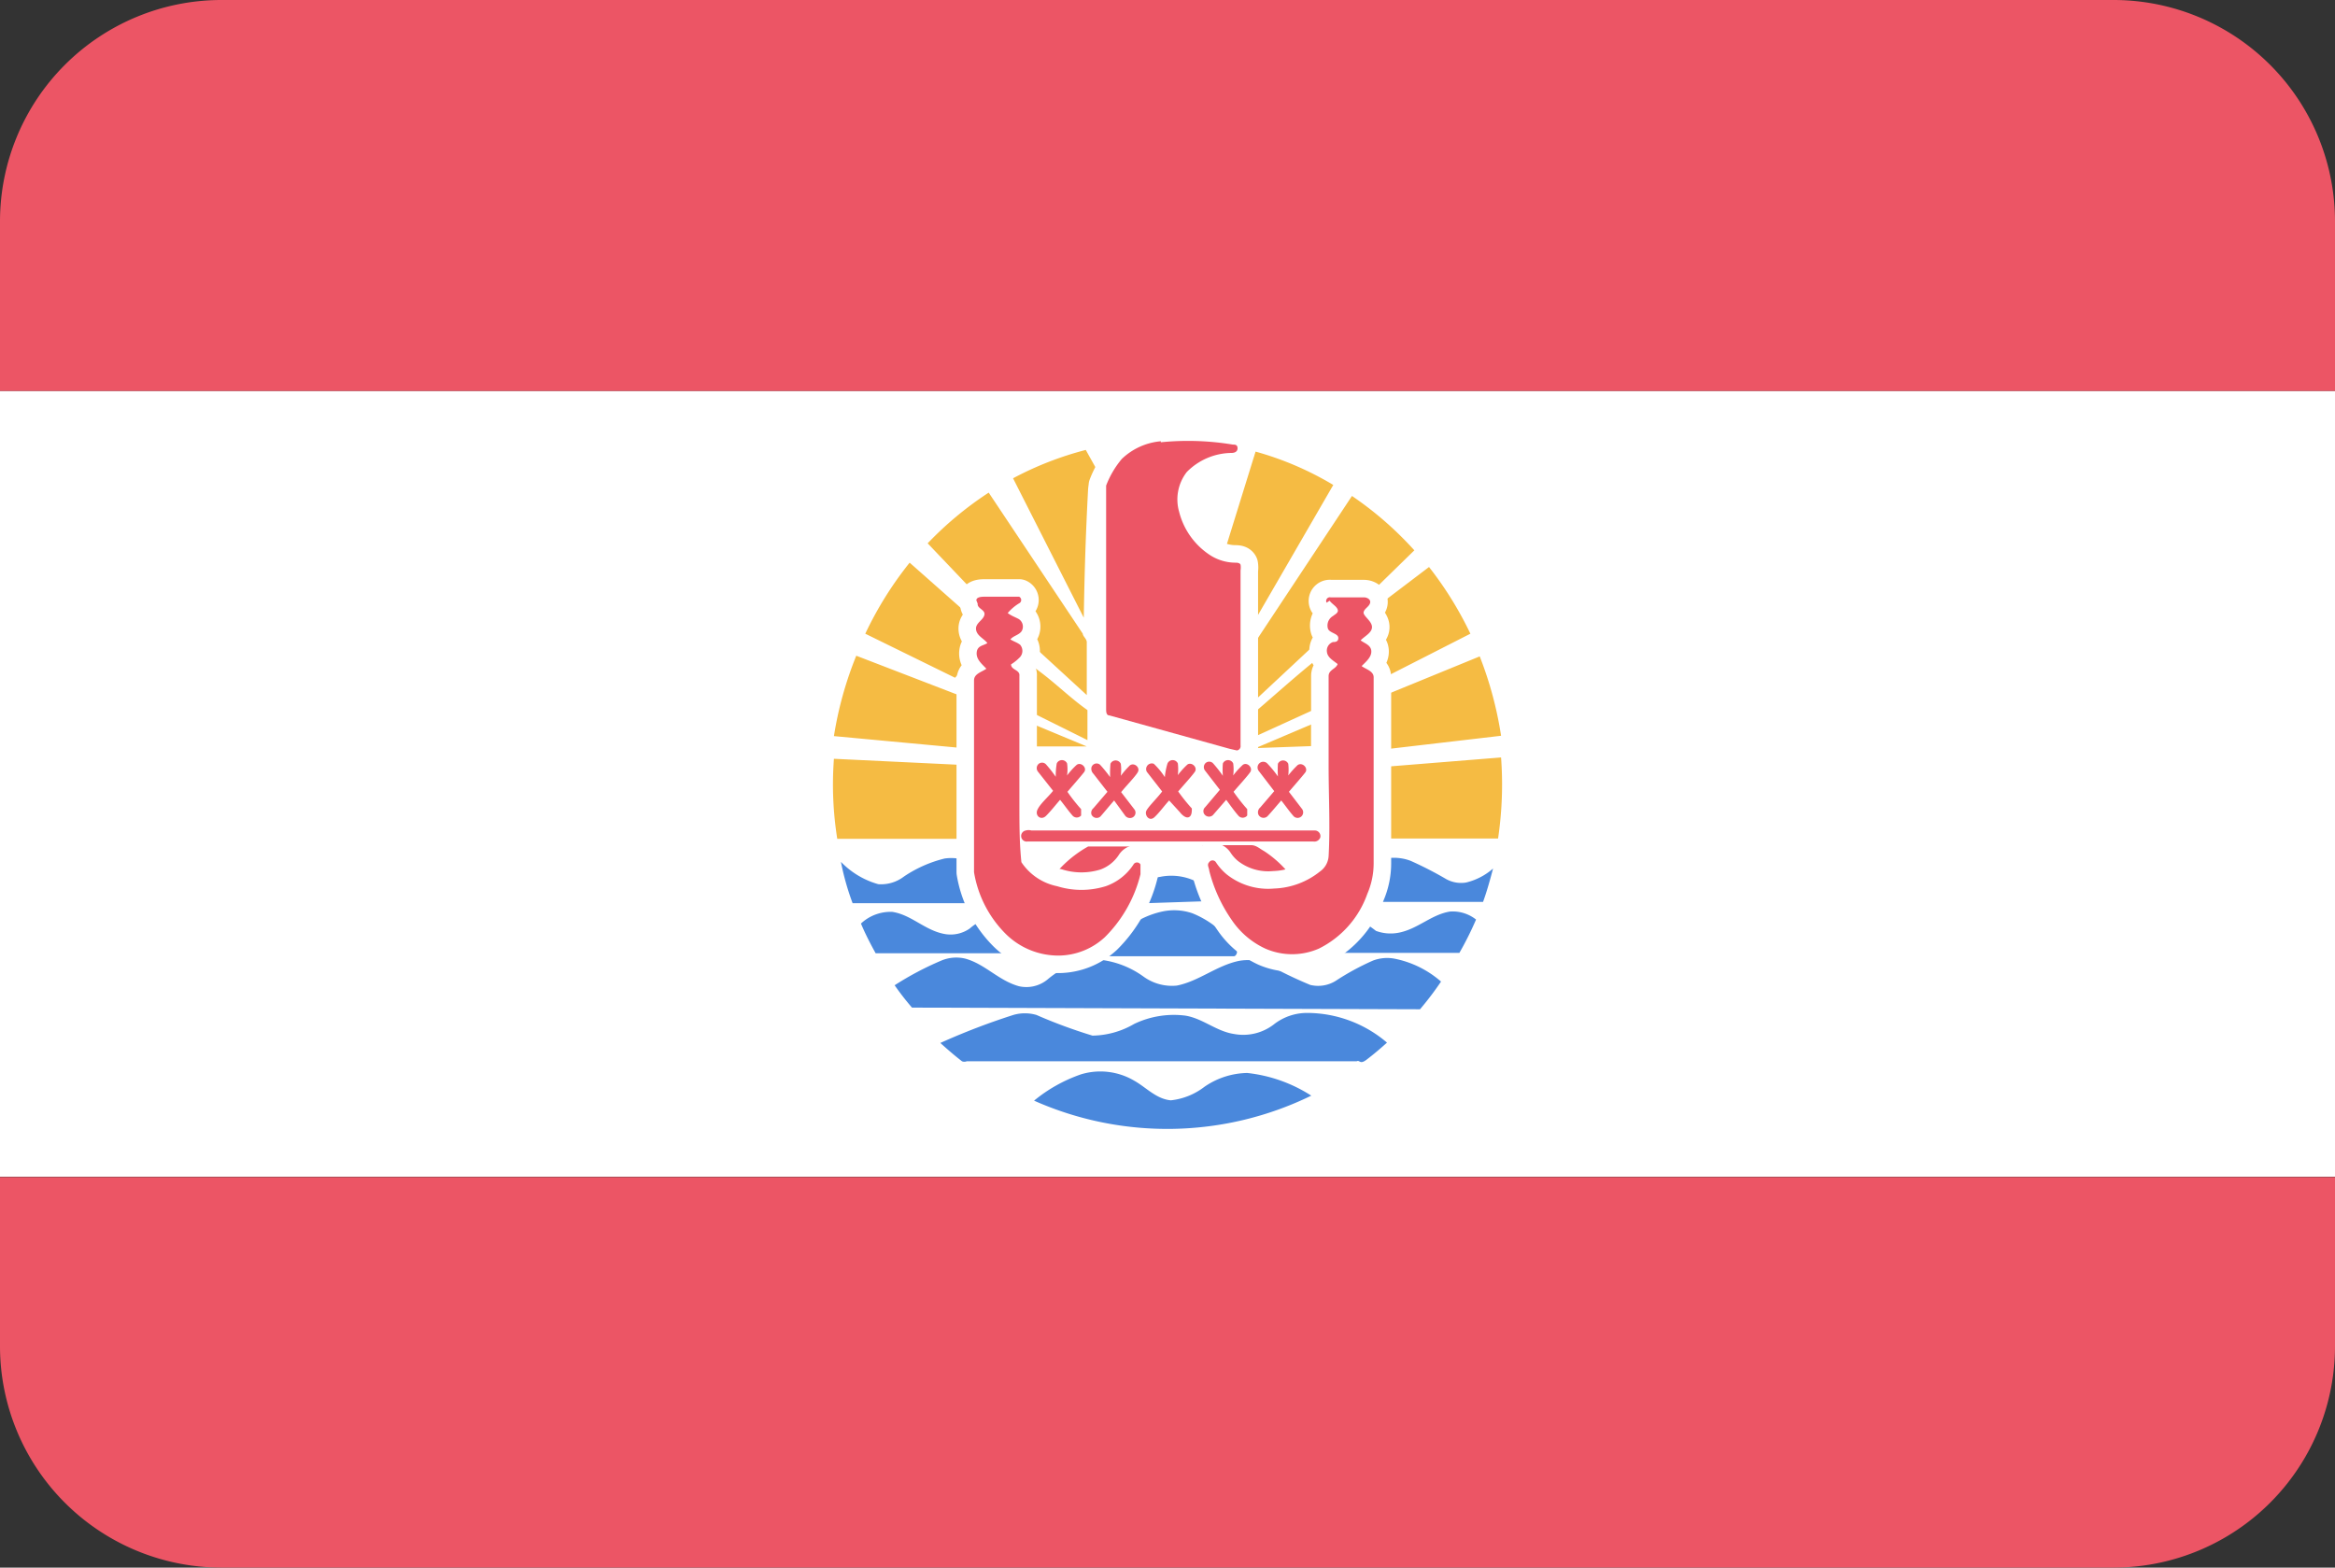
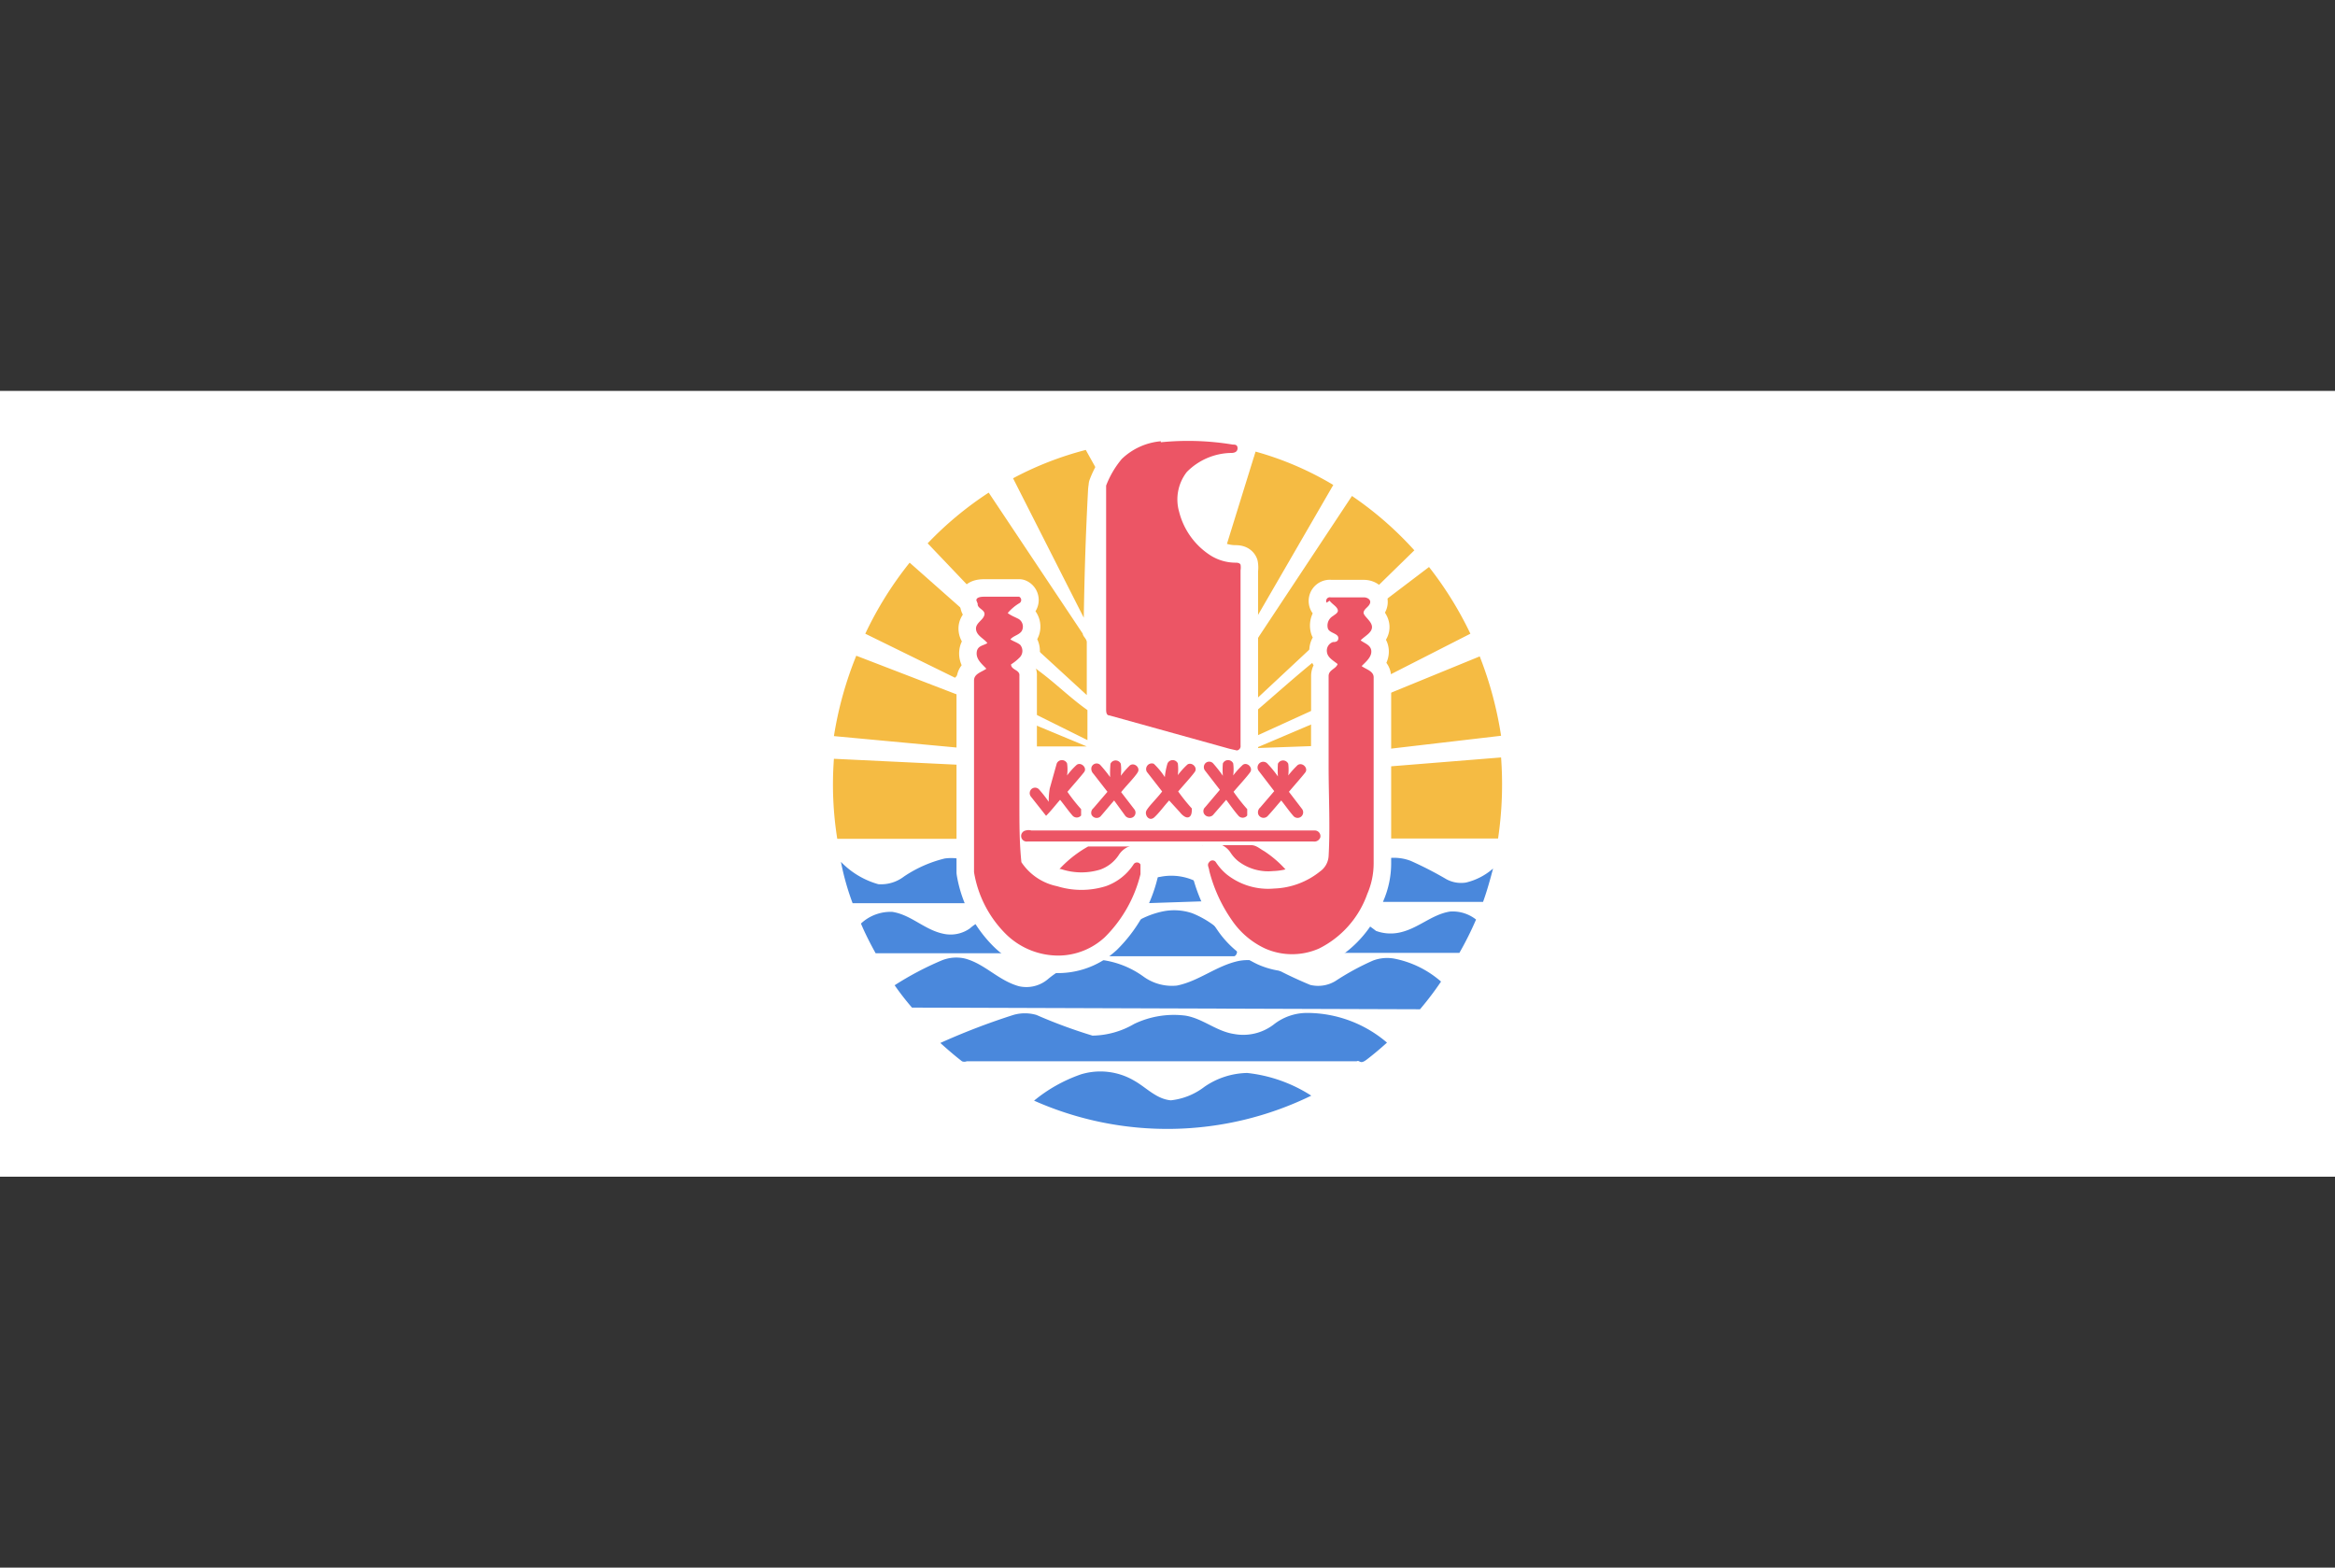
<svg xmlns="http://www.w3.org/2000/svg" viewBox="0 0 70 47">
  <rect x="0" y="0" width="70" height="47" fill="#333333" stroke="none" />
  <path fill="#fff" d="M0 11.72h70v23.56H0z" />
-   <path fill="#ec5565" d="M63.36 0H6.64A6.64 6.64 0 000 6.64v5.08h70V6.64A6.64 6.64 0 0063.36 0zM0 40.36A6.64 6.64 0 006.64 47h56.72A6.64 6.64 0 0070 40.36v-5.07H0z" />
  <path fill="#fff" d="M34.59 12.57h.81a10.41 10.41 0 014.6 1.26A10.79 10.79 0 0143.58 17a11.08 11.08 0 011.67 3.58 11.38 11.38 0 01.12 5.28 11 11 0 01-4.23 6.54 10.38 10.38 0 01-5.54 2h-1.19A10.39 10.39 0 0130 33.13a10.73 10.73 0 01-2.83-2.3 11.05 11.05 0 01-2.67-6.17c0-.37 0-.75-.08-1.12v-.08a1.31 1.31 0 000-.15 11.2 11.2 0 01.8-4 10.88 10.88 0 014-5 10.38 10.38 0 015.39-1.78m.2.69a1.93 1.93 0 00-1.17.53 2.79 2.79 0 00-.47.8v6.69c0 .08 0 .18.1.2l3.6 1 .22.05a.13.13 0 00.11-.15v-5.25a.55.55 0 000-.17c0-.06-.11-.06-.17-.06a1.41 1.41 0 01-.78-.25 2.19 2.19 0 01-.89-1.27 1.34 1.34 0 01.23-1.2 1.91 1.91 0 011.34-.57c.08 0 .19 0 .18-.14s-.08-.1-.14-.11a8.2 8.2 0 00-2.16-.07m-4.42 1.08q1.05 2.1 2.12 4.19c0-1.2 0-2.4.18-3.59a2.09 2.09 0 01.23-.84l-.34-.61a9.85 9.85 0 00-2.18.85m6.38 2.07h.86v2.14L40 14.52a9.76 9.76 0 00-2.37-1zm-8.94-.12l1.41 1.52a.44.44 0 01.18-.12 3 3 0 01.89 0 1.16 1.16 0 01.43.06.24.24 0 01.09.28c0 .14-.21.21-.19.37s.25.18.3.34a.25.25 0 01-.06.25c-.07.07-.18.14-.15.25s.2.11.29.19l1.59 1.49v-1.57c0-.1-.07-.18-.12-.27l-2.82-4.28a10.31 10.31 0 00-1.83 1.52m12.71-1.42L37.76 19c0 .08-.14.16-.13.27v1.66l1.94-1.8a.36.36 0 00.11-.14c-.08-.08-.23-.13-.24-.27s.23-.18.25-.33a.44.44 0 000-.21c0-.06-.14-.08-.17-.16s-.06-.21 0-.28a1 1 0 01.55-.11 6 6 0 01.82 0 .44.44 0 01.2.1l1.29-1.28a10.33 10.33 0 00-1.87-1.63M25.94 19l2.73 1.28.42-.43c-.11-.1-.25-.2-.26-.36s.29-.21.28-.4-.27-.17-.31-.33.13-.29.24-.4l-1.77-1.5A10.73 10.73 0 0025.94 19m15.19-.74a2.74 2.74 0 01.22.47c0 .18-.17.29-.25.44s.21.16.25.29-.07.28-.18.37a.79.79 0 01.31.5l2.6-1.33a10.69 10.69 0 00-1.24-2zM29.27 18c0 .15.17.2.2.34s-.24.25-.25.43.22.28.34.41c-.11.08-.29.13-.32.28s.16.35.29.49c-.13.1-.37.15-.37.35v3.13h-.45v-.54L25 22.75a10.33 10.33 0 00.1 2.36h3.65V23.5h.46v2.62a3.39 3.39 0 00.94 1.88 2.24 2.24 0 001.55.66 2.06 2.06 0 001.37-.55 4 4 0 001.07-1.89c0-.09.08-.19 0-.29a.12.12 0 00-.21 0 1.64 1.64 0 01-.83.65 2.46 2.46 0 01-1.46 0 1.69 1.69 0 01-1.07-.72c-.06-.58 0-1.16-.06-1.74v-3.85c0-.17-.27-.17-.25-.34a1.42 1.42 0 00.27-.22.28.28 0 000-.37c-.09-.06-.2-.1-.29-.16.09-.11.26-.13.34-.25a.27.27 0 00-.09-.36c-.11-.07-.23-.11-.33-.18a1.4 1.4 0 01.34-.29.11.11 0 000-.2h-1c-.1 0-.24 0-.28.11m10.5 0c.06.1.19.15.24.26s-.08.14-.14.2a.33.33 0 00-.15.38c.05.14.21.18.31.27s-.1.09-.16.13a.27.27 0 00-.18.3c0 .18.2.26.32.36-.05.16-.31.17-.27.36v5.4a.61.61 0 01-.26.46 2.32 2.32 0 01-1.37.51 2 2 0 01-1.42-.42 1.62 1.62 0 01-.33-.37.12.12 0 00-.2 0c-.05.08 0 .17 0 .25a4.55 4.55 0 00.68 1.49 2.46 2.46 0 001 .85 2 2 0 001.61 0A2.91 2.91 0 0041 26.8a2.3 2.3 0 00.19-.9v-5.58c0-.2-.24-.24-.36-.35.13-.13.29-.26.29-.45s-.2-.22-.32-.32c.11-.13.32-.22.34-.41s-.22-.27-.25-.44.14-.16.19-.26-.08-.19-.18-.18h-1a.11.11 0 00-.12.16m-14.1 1.59a10.89 10.89 0 00-.68 2.41l3.74.35v-1.57l-3.09-1.19m15.75 1.22v1.6l3.6-.42a11.08 11.08 0 00-.62-2.39l-2.93 1.2m-3.8.48v.73l1.71-.78v-1.07a1.13 1.13 0 00.18-.5c-.65.52-1.27 1.08-1.9 1.62m-6.94-1.24c0 .07.11.08.17.11v1.11l1.73.86v-.9c-.51-.36-1-.8-1.45-1.17a1.17 1.17 0 00-.37-.21c-.12 0-.12.13-.1.2m.17 1.55v.67h1.73l-1.73-.72m6.79.77l1.64-.07v-.65l-1.67.71m3.79.63v2.16h3.52a11 11 0 00.08-2.45zm-9.72-.09a2.14 2.14 0 000 .41 3.86 3.86 0 00-.29-.37.16.16 0 00-.24 0 .17.17 0 000 .22l.45.57c-.15.19-.33.37-.47.57s.14.3.26.18.28-.32.42-.48c.12.15.23.32.37.47a.17.17 0 00.26 0v-.19a5.15 5.15 0 01-.41-.52c.17-.2.34-.39.5-.59s-.09-.31-.22-.22a2.18 2.18 0 00-.29.32 1.36 1.36 0 000-.36.17.17 0 00-.31 0m1.62 0a3.42 3.42 0 000 .38 4.17 4.17 0 00-.3-.37.16.16 0 00-.26.08.21.21 0 00.06.19l.42.54-.42.49a.18.18 0 00-.06.19.17.17 0 00.27.06c.14-.15.27-.32.41-.48l.34.44a.18.18 0 00.2.08.16.16 0 00.09-.25l-.4-.52c.17-.2.35-.39.5-.6s-.12-.3-.24-.2a2.82 2.82 0 00-.27.31 1.41 1.41 0 000-.36.17.17 0 00-.31 0m1.66 0a2.11 2.11 0 000 .41 2.18 2.18 0 00-.33-.4.17.17 0 00-.21.24l.46.59c-.15.19-.33.37-.47.57s.11.29.24.2.29-.33.44-.5l.28.36c.06.08.15.2.27.15s.12-.16.09-.26a5.65 5.65 0 01-.41-.51c.16-.2.34-.39.5-.59s-.09-.3-.22-.22a2.28 2.28 0 00-.29.32 1.48 1.48 0 000-.35.17.17 0 00-.31 0m1.71 0a2.1 2.1 0 000 .4 4 4 0 00-.29-.37.16.16 0 00-.24 0 .17.17 0 000 .22l.44.57-.44.52a.16.16 0 000 .24.17.17 0 00.23 0l.4-.46c.12.15.23.32.36.47a.17.17 0 00.27 0v-.19a5.49 5.49 0 01-.41-.52c.17-.2.34-.39.5-.59s-.09-.3-.22-.22a2.31 2.31 0 00-.29.32 1.4 1.4 0 000-.36.17.17 0 00-.31 0m1.65 0a3 3 0 000 .39 3.09 3.09 0 00-.42-.43.16.16 0 00-.23.22l.46.6-.42.49a.19.19 0 00-.06.2.17.17 0 00.28.06c.14-.15.27-.32.41-.47.12.15.23.31.36.46a.16.16 0 10.26-.21l-.39-.51c.16-.2.34-.38.49-.58s-.09-.32-.23-.22a3 3 0 00-.28.31 1.48 1.48 0 000-.35.17.17 0 00-.31 0m-7.56 2a.16.16 0 00.06.29h8.56a.19.19 0 00.21-.12.17.17 0 00-.18-.21h-8.48a.31.31 0 00-.17 0m1.87.45a3.49 3.49 0 00-1.16 1h1.69a2.45 2.45 0 00.58-.37 2.16 2.16 0 00.46-.68h-1.57m3.43 0a3.1 3.1 0 00.28.48 2 2 0 00.73.56.33.33 0 00.16 0h1.57a3.3 3.3 0 00-.88-.85c-.12-.07-.23-.2-.39-.18h-1.46m-8.95 1a1.13 1.13 0 01-.76.2 2.49 2.49 0 01-1.12-.67 7.77 7.77 0 00.35 1.24h3.76a3 3 0 01-.37-1.23 1.39 1.39 0 00-.67-.07 3.78 3.78 0 00-1.22.54m14.19-.46a3 3 0 01-.3 1.26h3.5c.12-.33.21-.66.3-1a1.89 1.89 0 01-.81.42.92.92 0 01-.59-.1 11 11 0 00-1.07-.55 1.41 1.41 0 00-1 0m-6.51.48a.77.77 0 00-.66.56c-.06 0 0 .16.05.22a.65.65 0 00.18 0l1.8-.06a.61.61 0 00-.3-.59 1.68 1.68 0 00-1.08-.14m.12 1a2.6 2.6 0 00-1.48.87 1.25 1.25 0 00-.23.34c0 .09.08.16.16.14H37c.11 0 .13-.14.07-.21a2.83 2.83 0 00-1.32-1.08 1.69 1.69 0 00-.85-.06m-9.08.37c.14.31.28.61.45.9h4.38a4.46 4.46 0 01-1-.7 1.16 1.16 0 01-.19-.28 1.69 1.69 0 00-.36.24 1 1 0 01-.71.17c-.59-.09-1-.59-1.61-.67a1.3 1.3 0 00-.94.35m17.66-.35c-.57.09-1 .54-1.54.66a1.26 1.26 0 01-.65-.06 4.06 4.06 0 00-.49-.33 1.18 1.18 0 01-.18.28 4.45 4.45 0 01-1 .71h4.18a9.82 9.82 0 00.5-1 1.13 1.13 0 00-.78-.24M28.22 28.8a9.27 9.27 0 00-1.37.75 8 8 0 00.52.67l15.23.05a9.33 9.33 0 00.63-.83 3 3 0 00-1.41-.69 1.2 1.2 0 00-.63.06 7.62 7.62 0 00-1.12.61 1 1 0 01-.76.12 12.52 12.52 0 01-1.25-.6 1.44 1.44 0 00-.89-.12c-.66.14-1.19.61-1.86.74a1.45 1.45 0 01-1-.27 2.74 2.74 0 00-1.5-.52 2.62 2.62 0 00-1.38.61 1 1 0 01-.85.2c-.59-.17-1-.67-1.62-.83a1.16 1.16 0 00-.71.06m2.16 1.63a20.57 20.57 0 00-2.1.75c.21.19.42.38.65.55a.19.19 0 00.14 0h11.69c.1 0 .22 0 .3-.05s.41-.34.61-.51a3.69 3.69 0 00-2.4-.89 1.61 1.61 0 00-1 .35A1.5 1.5 0 0137 31c-.53-.07-.93-.46-1.46-.55a2.75 2.75 0 00-1.54.25 2.54 2.54 0 01-1.29.32 15.32 15.32 0 01-1.68-.62 1.24 1.24 0 00-.69 0m2 1.78A4.54 4.54 0 0031 33a9.84 9.84 0 008.35-.13 4.42 4.42 0 00-1.92-.68 2.32 2.32 0 00-1.29.42 2 2 0 01-1 .4c-.44 0-.73-.39-1.1-.59a2 2 0 00-1.63-.21z" />
  <path fill="#f5bb43" d="M30.37 14.34a9.85 9.85 0 012.18-.85l.34.61a1.11 1.11 0 00-.27.56c-.08 1.5-.11 2.67-.13 3.86l-2.12-4.18zm6.38 2.07l.89-2.87a9.43 9.43 0 012.33 1l-2.35 4.06v-1.83c0-.1-.07 0-.21-.07s-.41-.25-.66-.29zm-8.94-.12a10.31 10.31 0 011.83-1.52L32.46 19c0 .08.13.16.12.27v1.57L31 19.39c-.08-.08-.25-.06-.29-.19s.08-.18.15-.25a.25.25 0 00.06-.25c0-.15-.26-.18-.3-.34s.17-.22.19-.37a.24.24 0 00-.09-.28 1.16 1.16 0 00-.43-.06 3 3 0 00-.89 0 .44.44 0 00-.18.12zm12.72-1.42a10.33 10.33 0 011.87 1.63l-1.3 1.27a.44.44 0 00-.2-.1 6 6 0 00-.82 0 1 1 0 00-.55.11c-.09.07-.07.19 0 .28s.12.1.17.16a.44.44 0 010 .21c0 .15-.25.17-.25.33s.15.18.24.27a.36.36 0 01-.11.14L37.62 21v-1.66c0-.11.08-.18.13-.27zM25.94 19a10.73 10.73 0 011.33-2.13L29 18.4c-.11.11-.25.23-.24.4s.26.17.31.33-.26.23-.28.4.15.26.26.36l-.42.43zm15.2-.71l1.7-1.29a10.69 10.69 0 011.24 2l-2.59 1.32a.79.79 0 00-.31-.5c.11-.09.22-.22.18-.37s-.23-.16-.25-.29.25-.26.25-.44a2.74 2.74 0 00-.22-.43zm-15.47 1.37l3.09 1.19v1.57L25 22.07a10.89 10.89 0 01.67-2.41zm15.76 1.22l2.93-1.2a11.08 11.08 0 01.64 2.38l-3.51.41c-.05-.53-.05-1.06-.06-1.59zm-3.81.47c.63-.54 1.25-1.1 1.9-1.62a1.13 1.13 0 01-.18.5v1.07l-1.71.78c0-.24-.01-.49-.01-.73zm-6.94-1.24c0-.07 0-.23.1-.2a1.17 1.17 0 01.37.21c.5.37.94.81 1.45 1.17v.9l-1.73-.86v-1.11c-.08-.03-.17-.04-.19-.11zm.17 1.55l1.73.72h-1.73v-.72zm6.79.77l1.67-.71v.65zm3.76.57l3.6-.29a11 11 0 01-.09 2.43h-3.48q-.02-1.08-.03-2.14zM25 22.75l3.75.18v2.22H25.1a10.33 10.33 0 01-.1-2.4z" />
  <path fill="#4a88dc" d="M27.1 26.28a3.78 3.78 0 011.22-.54 1.39 1.39 0 01.67.07 3 3 0 00.33 1.27h-3.76a7.77 7.77 0 01-.35-1.24 2.49 2.49 0 001.12.67 1.13 1.13 0 00.77-.23zm14.19-.47a1.41 1.41 0 011 0 11 11 0 011.07.55.92.92 0 00.59.1 1.89 1.89 0 00.81-.42c-.09.34-.18.67-.3 1h-3.5a3 3 0 00.33-1.23zm-6.51.48a1.68 1.68 0 011.08.14.61.61 0 01.3.59l-1.8.06a.65.65 0 01-.18 0c-.09-.06-.05-.22-.05-.22a.77.77 0 01.65-.57zm.11 1.03a1.69 1.69 0 01.85.06 2.83 2.83 0 011.32 1.08c.06.07 0 .21-.07.21h-3.65c-.09 0-.18 0-.16-.14a1.25 1.25 0 01.23-.34 2.6 2.6 0 011.48-.87zm-9.08.37a1.3 1.3 0 01.94-.35c.59.09 1 .58 1.61.67a1 1 0 00.71-.17 1.69 1.69 0 01.36-.24 1.16 1.16 0 00.19.28 4.46 4.46 0 001 .7h-4.37c-.16-.29-.31-.58-.44-.89zm17.66-.36a1.13 1.13 0 01.78.24 9.82 9.82 0 01-.5 1h-4.17a4.45 4.45 0 001-.71 1.18 1.18 0 00.18-.28 4.06 4.06 0 01.49.33 1.26 1.26 0 00.65.06c.59-.1 1-.55 1.57-.64zM28.22 28.8a1.16 1.16 0 01.71-.06c.6.16 1 .66 1.62.83a1 1 0 00.85-.2 2.62 2.62 0 011.38-.61 2.74 2.74 0 011.5.52 1.45 1.45 0 001 .27c.66-.13 1.19-.6 1.86-.74a1.44 1.44 0 01.89.12 12.52 12.52 0 001.25.6 1 1 0 00.76-.12 7.62 7.62 0 011.12-.61 1.2 1.2 0 01.63-.06 3 3 0 011.41.69 9.33 9.33 0 01-.63.83l-15.23-.05a8 8 0 01-.52-.67 9.27 9.27 0 011.4-.74zm2.16 1.63a1.24 1.24 0 01.69 0 15.32 15.32 0 001.68.62A2.54 2.54 0 0034 30.7a2.75 2.75 0 011.53-.25c.52.08.93.47 1.46.55a1.5 1.5 0 001.19-.28 1.61 1.61 0 011-.35 3.69 3.69 0 012.4.89c-.2.18-.4.35-.61.51s-.2 0-.3.05H28.98a.19.19 0 01-.14 0c-.22-.17-.44-.36-.65-.55a20.57 20.57 0 012.19-.84zm2.03 1.78a2 2 0 011.59.19c.36.2.66.55 1.1.59a2 2 0 001-.4 2.32 2.32 0 011.29-.42 4.42 4.42 0 011.92.68A9.84 9.84 0 0131 33a4.54 4.54 0 011.41-.79z" />
  <g fill="#ec5565">
    <path d="M32.62 25.38h1.57a2.16 2.16 0 01-.46.68 2.45 2.45 0 01-.58.37h-1.69a3.49 3.49 0 011.16-1.05zm3.43-.04h1.46c.15 0 .26.11.39.18a3.3 3.3 0 01.88.85h-1.57a.33.33 0 01-.16 0 2 2 0 01-.73-.56 3.1 3.1 0 01-.27-.47z" />
    <path stroke="#fff" stroke-linecap="round" stroke-linejoin="round" stroke-width="1.05" d="M34.8 13.26a8.2 8.2 0 012.16.07c.06 0 .14 0 .14.11s-.1.14-.18.14a1.91 1.91 0 00-1.34.57 1.34 1.34 0 00-.23 1.2 2.19 2.19 0 00.89 1.27 1.41 1.41 0 00.78.25c.06 0 .14 0 .17.06a.55.55 0 010 .17v5.25a.13.13 0 01-.11.15l-.22-.05-3.6-1c-.1 0-.1-.12-.1-.2v-6.69a2.79 2.79 0 01.47-.8 1.93 1.93 0 011.17-.53M29.27 18c0-.11.18-.11.28-.11h1a.11.11 0 010 .2 1.4 1.4 0 00-.34.29c.1.08.22.12.33.18a.27.27 0 01.09.36c-.08.12-.25.14-.34.25.09.06.2.09.29.16a.28.28 0 010 .37 1.42 1.42 0 01-.27.22c0 .17.27.16.25.34v3.85c0 .58 0 1.16.06 1.74a1.69 1.69 0 001.07.72 2.46 2.46 0 001.46 0 1.64 1.64 0 00.83-.65.12.12 0 01.21 0v.29a4 4 0 01-1.07 1.89 2.06 2.06 0 01-1.37.55 2.24 2.24 0 01-1.6-.65 3.39 3.39 0 01-.95-1.85V20.4c0-.2.23-.25.37-.35-.13-.14-.31-.28-.29-.49s.21-.2.32-.28c-.11-.14-.32-.22-.34-.41s.21-.27.25-.43-.22-.19-.2-.34m10.46-.03a.11.11 0 01.12-.16h1c.1 0 .22.07.18.18s-.16.15-.19.26.24.26.25.44-.22.28-.34.41c.12.09.31.14.32.32s-.16.32-.29.45c.13.1.37.15.36.35v5.58a2.3 2.3 0 01-.19.9 2.91 2.91 0 01-1.45 1.64 2 2 0 01-1.61 0 2.46 2.46 0 01-1-.85 4.55 4.55 0 01-.68-1.49c0-.08-.08-.17 0-.25a.12.12 0 01.2 0 1.62 1.62 0 00.33.37 2 2 0 001.42.42 2.32 2.32 0 001.37-.51.61.61 0 00.26-.46c.05-.9 0-1.8 0-2.7v-2.7c0-.19.22-.21.27-.36-.12-.1-.3-.19-.32-.36a.27.27 0 01.18-.3c.05 0 .17 0 .16-.13s-.26-.14-.31-.27a.33.33 0 01.15-.38c.06-.05.18-.1.14-.2s-.17-.16-.24-.26" />
    <path d="M34.8 13.26a8.2 8.2 0 012.16.07c.06 0 .14 0 .14.11s-.1.14-.18.14a1.91 1.91 0 00-1.34.57 1.34 1.34 0 00-.23 1.2 2.19 2.19 0 00.89 1.27 1.41 1.41 0 00.78.25c.06 0 .14 0 .17.06a.55.55 0 010 .17v5.25a.13.13 0 01-.11.15l-.22-.05-3.6-1c-.1 0-.1-.12-.1-.2v-6.69a2.79 2.79 0 01.47-.8 1.93 1.93 0 011.17-.53M29.27 18c0-.11.18-.11.28-.11h1a.11.11 0 010 .2 1.4 1.4 0 00-.34.29c.1.08.22.12.33.18a.27.27 0 01.09.36c-.08.12-.25.14-.34.25.09.06.2.09.29.16a.28.28 0 010 .37 1.42 1.42 0 01-.27.22c0 .17.27.16.25.34v3.85c0 .58 0 1.16.06 1.74a1.69 1.69 0 001.07.72 2.46 2.46 0 001.46 0 1.64 1.64 0 00.83-.65.12.12 0 01.21 0v.29a4 4 0 01-1.07 1.89 2.06 2.06 0 01-1.37.55 2.24 2.24 0 01-1.6-.65 3.39 3.39 0 01-.95-1.85V20.4c0-.2.23-.25.37-.35-.13-.14-.31-.28-.29-.49s.21-.2.32-.28c-.11-.14-.32-.22-.34-.41s.21-.27.25-.43-.22-.19-.2-.34m10.46-.03a.11.11 0 01.12-.16h1c.1 0 .22.07.18.18s-.16.15-.19.26.24.26.25.44-.22.28-.34.41c.12.09.31.14.32.32s-.16.32-.29.45c.13.1.37.15.36.35v5.58a2.3 2.3 0 01-.19.9 2.91 2.91 0 01-1.45 1.64 2 2 0 01-1.61 0 2.46 2.46 0 01-1-.85 4.55 4.55 0 01-.68-1.49c0-.08-.08-.17 0-.25a.12.12 0 01.2 0 1.62 1.62 0 00.33.37 2 2 0 001.42.42 2.32 2.32 0 001.37-.51.61.61 0 00.26-.46c.05-.9 0-1.8 0-2.7v-2.7c0-.19.22-.21.27-.36-.12-.1-.3-.19-.32-.36a.27.27 0 01.18-.3c.05 0 .17 0 .16-.13s-.26-.14-.31-.27a.33.33 0 01.15-.38c.06-.05.18-.1.14-.2s-.17-.16-.24-.26" />
-     <path d="M34.15 13.68a1.34 1.34 0 00-.58.6 1.07 1.07 0 00-.17.51v6.48l3.56.95v-5.13a2.13 2.13 0 01-1.7-1.28 1.57 1.57 0 01.9-2.33 5.28 5.28 0 00-.87 0 2.86 2.86 0 00-1.14.2zm-4.53 4.46a.43.43 0 01.05.34 2 2 0 01-.23.32c.13.13.33.24.33.44s-.2.22-.32.3c.06.14.2.22.28.36a.25.25 0 01-.15.32c-.07.06-.21.08-.19.19 0 1.88 0 3.77.05 5.65a3 3 0 00.36 1.07 2.39 2.39 0 001.5 1.24 1.74 1.74 0 001.41-.28 3.22 3.22 0 001.12-1.64 3 3 0 01-.39.24 2.62 2.62 0 01-1.81.13 2 2 0 01-1.19-.82 2.86 2.86 0 01-.08-.73v-5c-.13-.1-.28-.22-.25-.4s.28-.22.35-.39a1.66 1.66 0 01-.29-.15.26.26 0 010-.39 2.12 2.12 0 01.3-.18c-.13-.14-.37-.15-.44-.34s0-.25.11-.35zm10.56 0a.49.49 0 01.05.33c0 .16-.24.2-.31.35.14.09.36.18.34.38s-.21.26-.35.33c.05.17.3.21.32.4s-.13.3-.25.41v5.1a1.89 1.89 0 01-.08.59 1.57 1.57 0 01-.54.52 2.77 2.77 0 01-2 .31 2.36 2.36 0 01-.87-.41 3.89 3.89 0 00.63 1.18 2.08 2.08 0 001.1.73 1.84 1.84 0 001.5-.33 2.87 2.87 0 001-1.41 2.2 2.2 0 00.14-.61v-5.62c0-.11-.11-.13-.18-.18a.26.26 0 01-.16-.34c.08-.12.2-.21.28-.33-.12-.09-.31-.15-.32-.32s.2-.31.33-.44a1.59 1.59 0 01-.24-.33.41.41 0 01.06-.32z" />
-     <path d="M31.68 22.89a.17.17 0 01.31 0 1.36 1.36 0 010 .36 2.18 2.18 0 01.29-.32c.13-.09.32.09.22.22s-.33.39-.5.59a5.15 5.15 0 00.41.52v.19a.17.17 0 01-.26 0c-.13-.15-.24-.31-.37-.47-.14.16-.27.33-.42.48s-.34 0-.26-.18.32-.38.47-.57l-.45-.57a.17.17 0 010-.22.16.16 0 01.24 0 3.86 3.86 0 01.29.37 2.14 2.14 0 01.03-.4zm1.61.01a.17.17 0 01.31 0 1.41 1.41 0 010 .36 2.82 2.82 0 01.27-.31c.13-.1.32.06.24.2s-.34.4-.5.6l.4.52a.16.16 0 01-.09.25.18.18 0 01-.2-.08L33.4 24c-.14.16-.27.32-.41.48a.17.17 0 01-.27-.06.18.18 0 01.06-.19l.42-.49-.42-.54a.21.21 0 01-.06-.19.16.16 0 01.26-.08 4.17 4.17 0 01.3.37 3.42 3.42 0 01.01-.4zm1.71-.01a.17.17 0 01.31 0 1.48 1.48 0 010 .35 2.28 2.28 0 01.29-.32c.13-.08.31.09.22.22s-.33.39-.5.59a5.65 5.65 0 00.41.51c0 .09 0 .22-.09.26s-.21-.07-.27-.15l-.32-.35c-.15.16-.28.35-.44.5s-.31-.07-.24-.2.32-.37.47-.57l-.46-.59a.17.17 0 01.21-.24 2.18 2.18 0 01.33.4 2.11 2.11 0 01.08-.41zm1.66 0a.17.17 0 01.31 0 1.4 1.4 0 010 .36 2.31 2.31 0 01.29-.32c.13-.09.31.09.22.22s-.33.39-.5.59a5.49 5.49 0 00.41.52v.19a.17.17 0 01-.27 0c-.13-.15-.24-.31-.36-.47l-.4.46a.17.17 0 01-.23 0 .16.16 0 010-.24l.44-.52-.44-.57a.17.17 0 010-.22.16.16 0 01.24 0 4 4 0 01.29.37 2.1 2.1 0 010-.37zm1.65.01a.17.17 0 01.31 0 1.48 1.48 0 010 .35 3 3 0 01.28-.31c.14-.1.33.09.23.22s-.33.39-.49.58l.39.51a.16.16 0 11-.26.21c-.13-.15-.24-.31-.36-.46-.14.16-.27.32-.41.47a.17.17 0 01-.28-.06.19.19 0 01.06-.2l.42-.49-.46-.6a.16.16 0 01.26-.22 3.09 3.09 0 01.31.38 3 3 0 010-.38zm-7.56 2a.31.31 0 01.17 0h8.48a.17.17 0 01.18.21.19.19 0 01-.21.12h-8.56a.16.16 0 01-.06-.33z" />
+     <path d="M31.68 22.89a.17.17 0 01.31 0 1.36 1.36 0 010 .36 2.18 2.18 0 01.29-.32c.13-.09.32.09.22.22s-.33.39-.5.59a5.15 5.15 0 00.41.52v.19a.17.17 0 01-.26 0c-.13-.15-.24-.31-.37-.47-.14.16-.27.33-.42.48l-.45-.57a.17.17 0 010-.22.16.16 0 01.24 0 3.86 3.86 0 01.29.37 2.14 2.14 0 01.03-.4zm1.61.01a.17.17 0 01.31 0 1.41 1.41 0 010 .36 2.82 2.82 0 01.27-.31c.13-.1.32.06.24.2s-.34.4-.5.6l.4.52a.16.16 0 01-.09.25.18.18 0 01-.2-.08L33.4 24c-.14.16-.27.32-.41.48a.17.17 0 01-.27-.06.18.18 0 01.06-.19l.42-.49-.42-.54a.21.21 0 01-.06-.19.16.16 0 01.26-.08 4.17 4.17 0 01.3.37 3.42 3.42 0 01.01-.4zm1.71-.01a.17.17 0 01.31 0 1.48 1.48 0 010 .35 2.28 2.28 0 01.29-.32c.13-.08.31.09.22.22s-.33.39-.5.59a5.65 5.65 0 00.41.51c0 .09 0 .22-.09.26s-.21-.07-.27-.15l-.32-.35c-.15.16-.28.35-.44.5s-.31-.07-.24-.2.32-.37.47-.57l-.46-.59a.17.17 0 01.21-.24 2.18 2.18 0 01.33.4 2.11 2.11 0 01.08-.41zm1.66 0a.17.17 0 01.31 0 1.4 1.4 0 010 .36 2.31 2.31 0 01.29-.32c.13-.09.31.09.22.22s-.33.39-.5.59a5.49 5.49 0 00.41.52v.19a.17.17 0 01-.27 0c-.13-.15-.24-.31-.36-.47l-.4.46a.17.17 0 01-.23 0 .16.16 0 010-.24l.44-.52-.44-.57a.17.17 0 010-.22.16.16 0 01.24 0 4 4 0 01.29.37 2.1 2.1 0 010-.37zm1.65.01a.17.17 0 01.31 0 1.48 1.48 0 010 .35 3 3 0 01.28-.31c.14-.1.33.09.23.22s-.33.39-.49.58l.39.51a.16.16 0 11-.26.21c-.13-.15-.24-.31-.36-.46-.14.16-.27.32-.41.47a.17.17 0 01-.28-.06.19.19 0 01.06-.2l.42-.49-.46-.6a.16.16 0 01.26-.22 3.09 3.09 0 01.31.38 3 3 0 010-.38zm-7.56 2a.31.31 0 01.17 0h8.48a.17.17 0 01.18.21.19.19 0 01-.21.12h-8.56a.16.16 0 01-.06-.33z" />
  </g>
</svg>